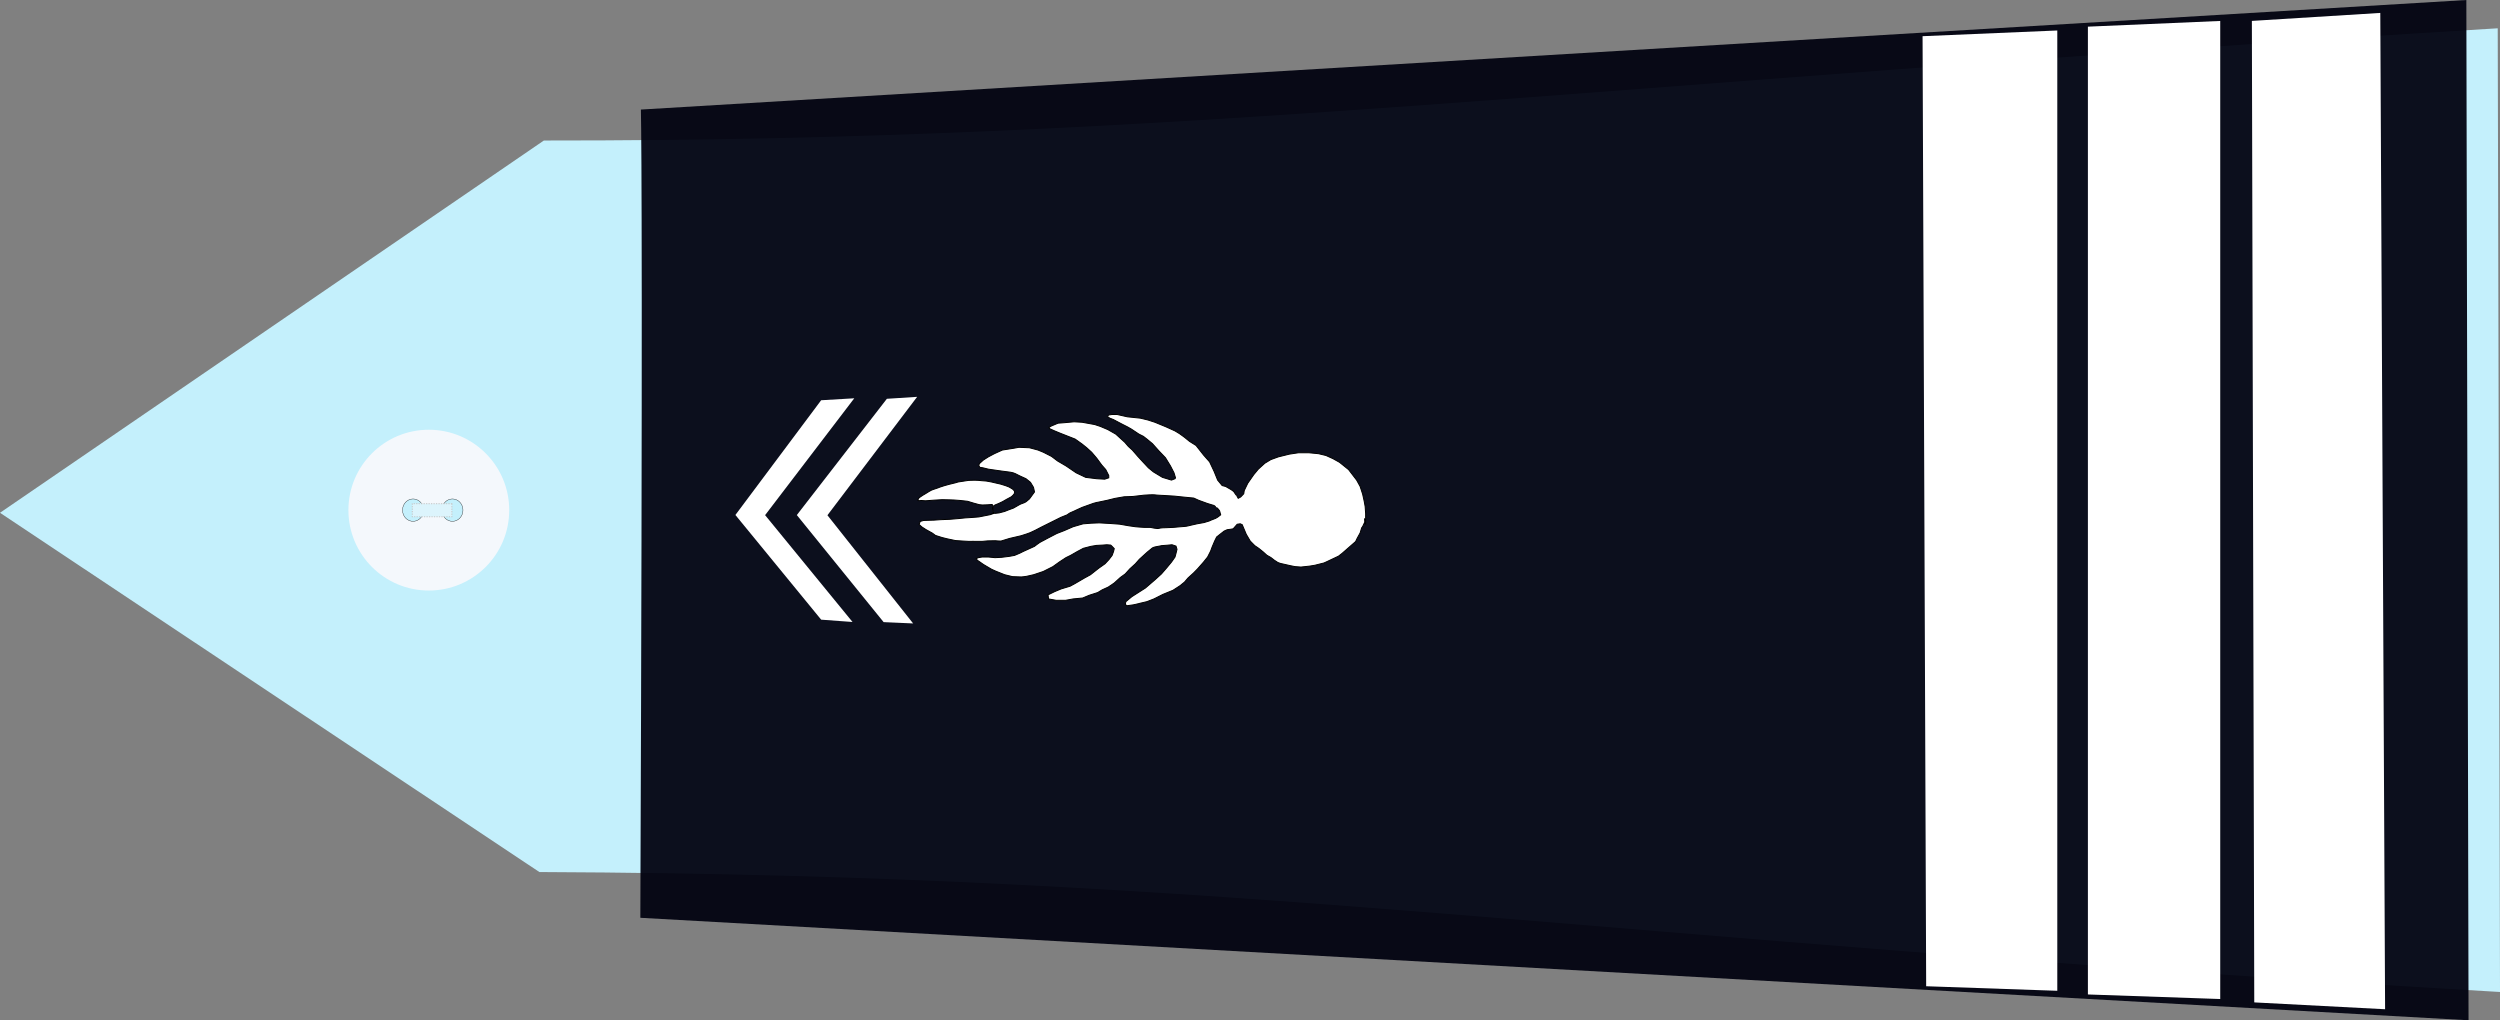
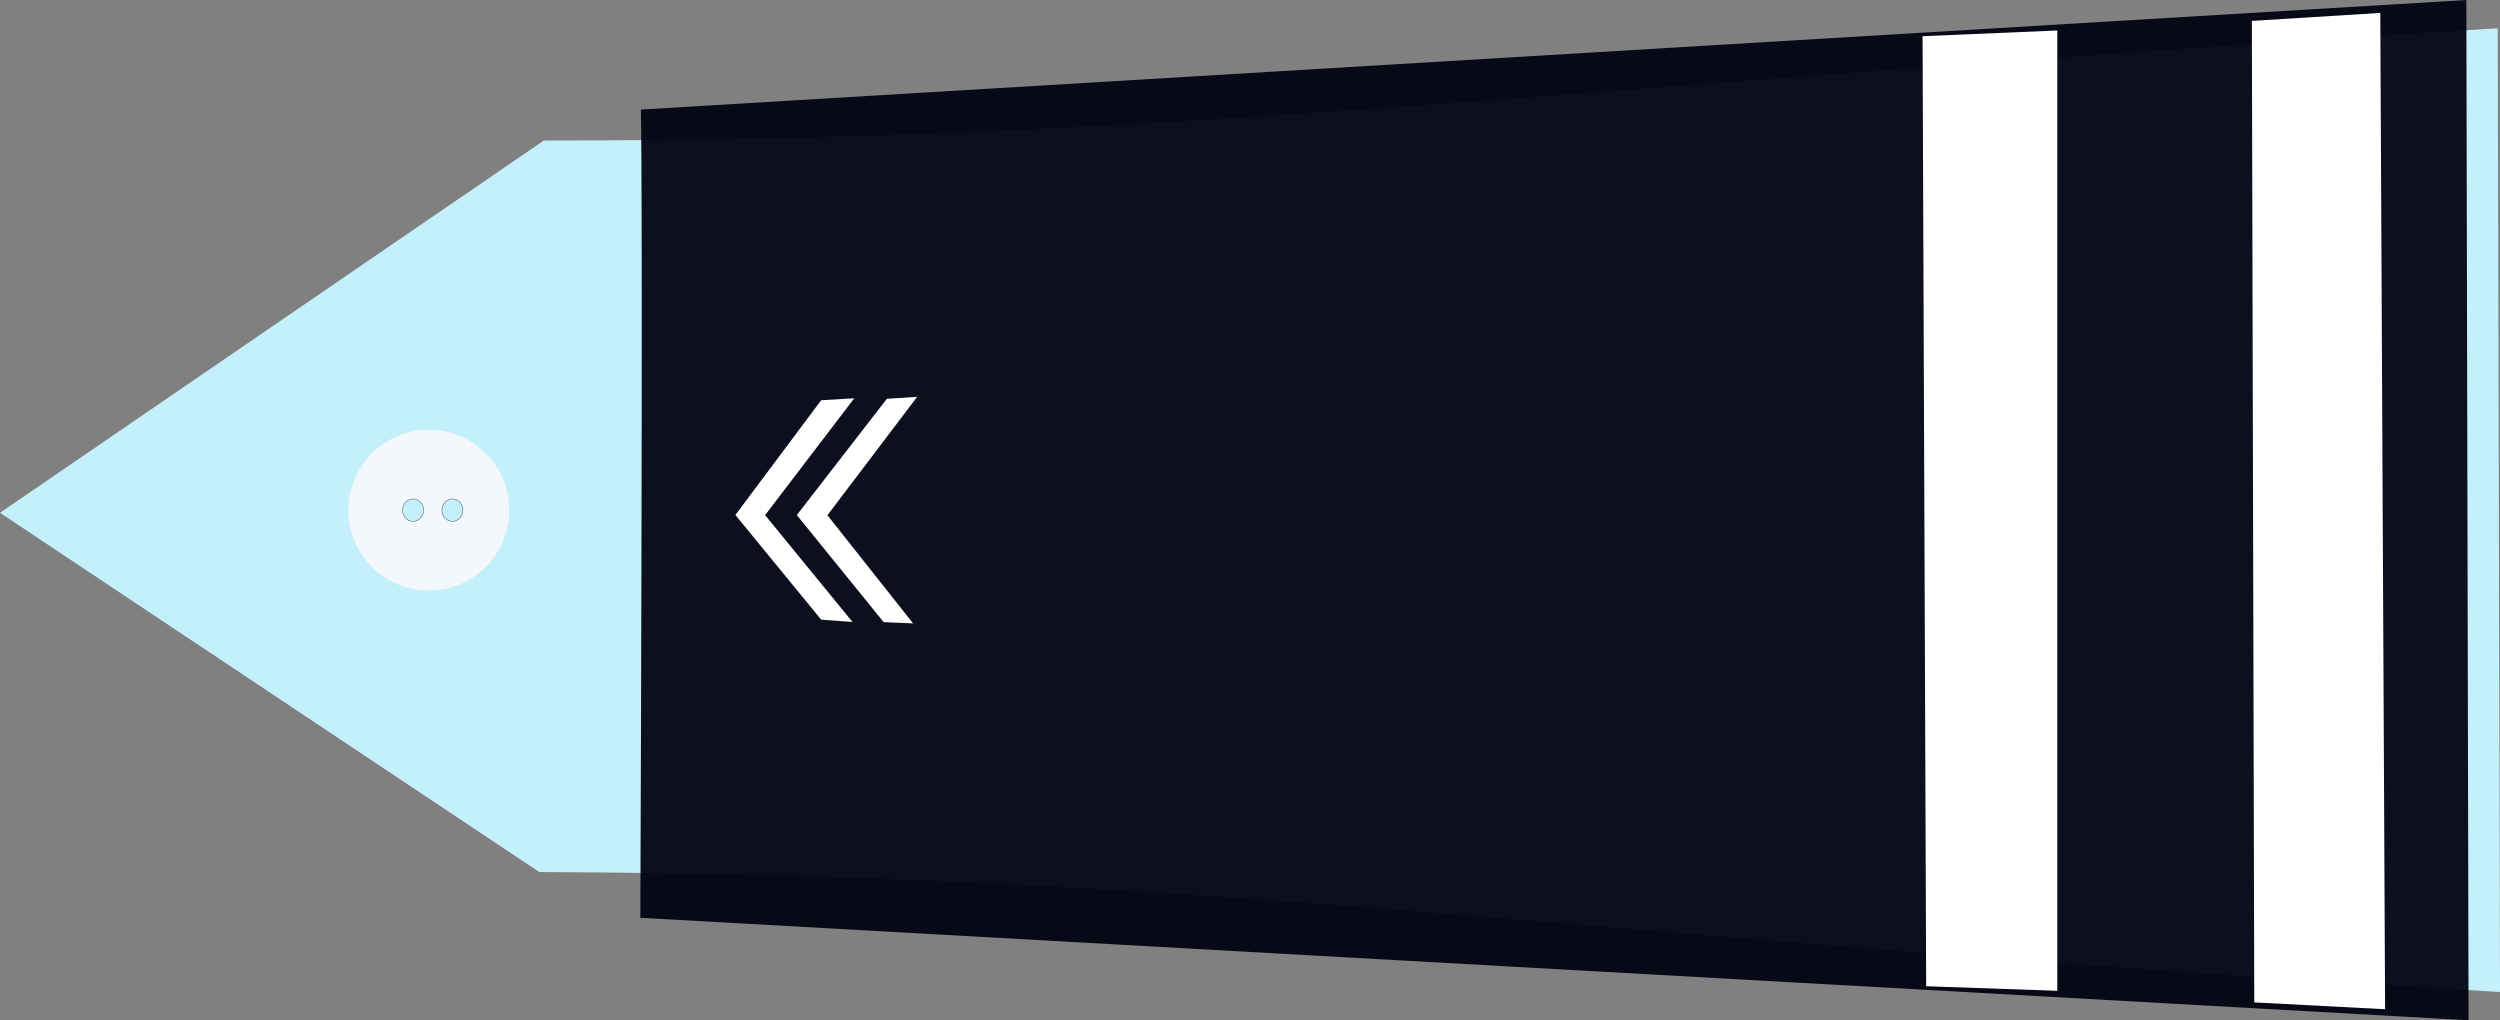
<svg xmlns="http://www.w3.org/2000/svg" xmlns:ns1="http://sodipodi.sourceforge.net/DTD/sodipodi-0.dtd" xmlns:ns2="http://www.inkscape.org/namespaces/inkscape" width="390.061" height="159.188" id="svg2451" ns1:version="0.32" ns2:version="0.46" ns1:docname="cne_gd.svg" ns2:output_extension="org.inkscape.output.svg.inkscape" version="1.0">
  <rect width="100%" height="100%" fill="#808080" stroke="none" />
  <defs id="defs2453">
    <ns2:perspective ns1:type="inkscape:persp3d" ns2:vp_x="0 : 212.5 : 1" ns2:vp_y="0 : 1000 : 0" ns2:vp_z="428.75 : 212.5 : 1" ns2:persp3d-origin="214.375 : 141.66667 : 1" id="perspective2460" />
  </defs>
  <ns1:namedview pagecolor="#ffffff" bordercolor="#666666" borderopacity="1.0" ns2:pageopacity="0.0" ns2:pageshadow="2" ns2:zoom="1.6" ns2:cx="134.59803" ns2:cy="251.76025" ns2:document-units="pt" ns2:current-layer="layer1" id="namedview2455" showgrid="false" ns2:window-width="1264" ns2:window-height="974" ns2:window-x="0" ns2:window-y="14" />
  <g ns2:label="Layer 1" ns2:groupmode="layer" id="layer1" transform="translate(-19.344,-132.906)">
    <path style="fill:#c4f0fc;fill-opacity:1;fill-rule:evenodd;stroke:none;stroke-width:1px;stroke-linecap:butt;stroke-linejoin:miter;stroke-opacity:1" d="M 103.499,268.966 L 19.344,212.913 L 104.198,154.83 C 204.414,154.895 265.005,146.086 409.049,137.32 L 409.406,287.68 C 265.212,279.36 213.437,269.435 103.499,268.966 z" id="path3751" ns1:nodetypes="cccccc" />
    <g transform="matrix(0,0.512,-0.512,0,99.05,199.7)" id="g3822">
      <path transform="translate(-0.134,-1.53761e-5)" style="fill:#f4f8fc;stroke-width:0.25;stroke-miterlimit:4;stroke-dasharray:none" d="M 49.634,25 C 49.634,38.531 38.665,49.5 25.134,49.5 C 11.603,49.5 0.634,38.531 0.634,25 C 0.634,11.469 11.603,0.5 25.134,0.5 C 38.665,0.5 49.634,11.469 49.634,25 z" id="P0" />
      <path transform="translate(1.2,-1)" d="M 27.2,18.8 A 3.4,3.2 0 1 1 20.4,18.8 A 3.4,3.2 0 1 1 27.2,18.8 z" ns1:ry="3.2" ns1:rx="3.4000001" ns1:cy="18.799999" ns1:cx="23.799999" id="path3016" style="opacity:1;fill:#c4f0fc;fill-opacity:1;stroke:#000000;stroke-width:0.1;stroke-miterlimit:4;stroke-dasharray:none;stroke-opacity:1" ns1:type="arc" />
      <path transform="translate(1.2,11)" d="M 27.2,18.8 A 3.4,3.2 0 1 1 20.4,18.8 A 3.4,3.2 0 1 1 27.2,18.8 z" ns1:ry="3.2" ns1:rx="3.4000001" ns1:cy="18.799999" ns1:cx="23.799999" id="path3790" style="opacity:1;fill:#c4f0fc;fill-opacity:1;stroke:#000000;stroke-width:0.1;stroke-miterlimit:4;stroke-dasharray:none;stroke-opacity:1" ns1:type="arc" />
-       <rect y="17.975" x="23.024" height="12.044" width="3.985" id="rect3792" style="opacity:1;fill:#dcf4fc;fill-opacity:1;stroke:#c4c4c4;stroke-width:0.378;stroke-linejoin:round;stroke-miterlimit:4;stroke-dasharray:0.378, 0.378;stroke-dashoffset:0;stroke-opacity:0.784" />
    </g>
    <path style="fill:#00020f;fill-opacity:0.941;fill-rule:evenodd;stroke:none;stroke-width:1px;stroke-linecap:butt;stroke-linejoin:miter;stroke-opacity:1" d="M 119.34,149.999 C 119.451,155.224 119.612,181.933 119.253,276.105 L 404.497,292.094 L 404.154,132.906 L 119.34,149.999 z" id="path3753" ns1:nodetypes="ccccc" />
    <path style="fill:#ffffff;fill-opacity:1;fill-rule:evenodd;stroke:none;stroke-width:1px;stroke-linecap:butt;stroke-linejoin:miter;stroke-opacity:1" d="M 162.441,194.822 L 157.718,195.127 L 143.668,213.268 L 157.211,229.973 L 161.815,230.178 L 148.443,213.295 L 162.441,194.822 z" id="path10161" ns1:nodetypes="ccccccc" />
    <path style="fill:#ffffff;fill-opacity:1;fill-rule:evenodd;stroke:none;stroke-width:1px;stroke-linecap:butt;stroke-linejoin:miter;stroke-opacity:1" d="M 152.63,195.049 L 147.463,195.354 L 134.084,213.254 L 147.465,229.589 L 152.359,229.951 L 138.718,213.281 L 152.63,195.049 z" id="path10165" ns1:nodetypes="ccccccc" />
    <g id="g6434" transform="translate(47.5,0)">
      <path style="fill:#ffffff;fill-opacity:1;fill-rule:evenodd;stroke:none;stroke-width:1px;stroke-linecap:butt;stroke-linejoin:miter;stroke-opacity:1" d="M 271.811,138.552 L 292.832,137.662 L 292.832,287.493 L 272.373,286.783 L 271.811,138.552 z" id="path5927" ns1:nodetypes="ccccc" />
      <path style="fill:#ffffff;fill-opacity:1;fill-rule:evenodd;stroke:none;stroke-width:1px;stroke-linecap:butt;stroke-linejoin:miter;stroke-opacity:1" d="M 323.19,136.168 L 343.228,134.922 L 343.977,290.372 L 323.564,289.304 L 323.19,136.168 z" id="path5931" ns1:nodetypes="ccccc" />
-       <path style="fill:#ffffff;fill-opacity:1;fill-rule:evenodd;stroke:none;stroke-width:0.499;stroke-linecap:butt;stroke-linejoin:miter;stroke-miterlimit:4;stroke-dasharray:none;stroke-opacity:1" d="M 297.607,137.065 L 318.254,136.175 L 318.254,288.778 L 297.607,288.066 L 297.607,137.065 z" id="path5933" ns1:nodetypes="ccccc" />
    </g>
-     <path style="fill:#ffffff;fill-rule:evenodd;stroke:#000000;stroke-width:0.159px;stroke-linecap:butt;stroke-linejoin:miter;stroke-opacity:1" d="M 188.814,222.944 C 188.422,223.157 189.284,222.66 188.187,223.3 C 187.091,223.939 187.091,223.939 187.091,223.939 L 186.309,224.365 L 184.899,224.792 L 183.882,225.218 L 182.864,225.715 L 182.942,226.355 L 184.116,226.568 L 185.604,226.568 L 186.778,226.355 L 188.266,226.213 L 189.284,225.786 L 190.614,225.36 L 191.319,224.934 L 192.258,224.507 L 193.198,223.868 L 194.137,223.015 L 194.92,222.447 L 195.625,221.665 L 196.486,220.884 L 197.112,220.173 L 197.582,219.747 L 198.365,219.037 L 199.148,218.397 C 199.148,218.397 199.383,218.255 199.852,218.184 C 200.322,218.113 200.557,218.042 200.557,218.042 L 201.496,217.971 L 202.201,217.9 L 202.827,218.113 L 202.984,218.61 L 202.827,219.25 L 202.671,219.818 L 202.123,220.6 L 201.418,221.452 L 200.557,222.447 L 199.539,223.371 L 198.052,224.65 L 195.938,225.999 L 194.999,226.781 L 194.92,227.207 L 195.155,227.42 L 196.173,227.278 L 198.287,226.781 L 199.383,226.355 L 200.792,225.644 L 202.358,225.005 L 203.454,224.294 L 204.158,223.726 L 204.706,223.086 L 205.567,222.305 L 206.194,221.665 L 207.133,220.6 L 207.76,219.818 L 208.229,218.894 L 208.464,218.255 L 208.856,217.331 L 209.169,216.692 L 209.795,216.195 L 210.343,215.768 L 210.813,215.555 L 211.361,215.484 L 211.752,215.413 L 212.379,214.703 L 212.848,214.631 L 213.161,214.774 L 213.788,216.266 L 214.414,217.331 L 215.119,218.042 L 215.745,218.468 L 216.45,219.037 L 216.998,219.534 L 217.624,219.889 L 218.172,220.315 L 218.72,220.671 L 219.111,220.813 L 219.738,220.955 L 220.677,221.168 L 221.382,221.31 L 222.321,221.381 L 223.652,221.239 L 224.513,221.097 L 225.922,220.742 L 226.392,220.529 L 228.193,219.676 L 228.741,219.25 L 230.855,217.402 L 231.09,216.905 L 231.559,216.053 L 231.794,215.271 L 231.951,215.058 L 232.186,214.56 C 232.186,214.56 232.342,214.845 232.264,214.063 C 232.186,213.282 232.42,214.774 232.42,214.774 L 232.42,213.779 L 232.42,213.068 L 232.342,211.932 L 232.186,211.079 L 231.951,210.013 L 231.559,208.805 L 231.011,207.811 L 229.759,206.177 L 228.349,205.04 L 227.332,204.471 L 226.236,203.974 L 225.061,203.69 L 223.574,203.548 L 221.93,203.548 L 220.521,203.761 L 218.798,204.187 L 217.624,204.613 L 216.684,205.182 L 215.667,206.106 L 214.962,206.958 L 214.023,208.308 L 213.475,209.445 L 213.396,209.942 L 212.927,210.44 L 212.535,210.653 L 212.3,210.226 C 212.3,210.226 212.3,210.297 212.065,209.942 C 211.831,209.587 211.831,209.587 211.831,209.587 L 211.439,209.303 L 210.578,208.805 L 210.03,208.663 L 209.325,207.811 L 208.777,206.461 L 208.073,204.969 L 207.133,203.903 L 205.959,202.411 L 204.941,201.771 L 204.158,201.132 L 203.375,200.564 L 202.671,200.137 L 201.888,199.782 L 201.262,199.498 L 200.4,199.143 L 199.539,198.787 L 198.443,198.432 L 197.269,198.148 L 195.233,197.935 L 193.668,197.58 L 192.806,197.58 L 192.337,197.651 L 192.18,197.793 L 192.18,197.935 L 192.493,198.148 L 193.041,198.361 L 193.981,198.858 L 194.529,199.143 L 195.233,199.498 L 195.86,199.853 L 197.034,200.635 L 197.739,200.99 L 198.287,201.416 L 199.148,202.127 L 200.166,203.264 L 201.183,204.329 L 201.966,205.608 L 202.514,206.674 L 202.749,207.455 L 202.671,207.598 L 202.123,207.811 L 200.714,207.384 L 199.304,206.532 L 198.522,205.892 L 197.66,204.969 L 196.877,204.116 L 196.016,203.121 L 195.39,202.553 L 194.842,201.914 L 193.433,200.635 L 192.18,199.924 L 191.006,199.427 L 190.145,199.143 L 188.187,198.787 L 186.935,198.716 L 185.369,198.858 L 184.43,198.929 L 183.412,199.356 L 183.02,199.569 L 183.099,199.782 L 183.882,200.137 L 184.743,200.493 L 187.091,201.416 L 188.187,202.198 L 188.892,202.766 L 189.675,203.477 L 190.458,204.4 L 191.241,205.466 L 191.867,206.177 L 192.337,207.1 L 192.337,207.455 L 191.71,207.669 L 190.458,207.598 L 188.735,207.384 L 187.248,206.674 L 185.682,205.608 L 184.351,204.827 L 183.412,204.116 L 182.159,203.477 L 181.298,203.121 L 179.967,202.766 L 178.323,202.695 L 177.54,202.837 L 175.74,203.121 L 174.487,203.69 L 173.548,204.187 L 172.765,204.685 L 172.138,205.253 L 172.06,205.537 L 172.217,205.821 L 172.686,205.892 L 173.548,206.106 L 175.505,206.39 L 176.601,206.532 C 176.601,206.532 177.384,206.603 177.775,206.816 C 178.167,207.029 178.636,207.242 178.636,207.242 L 179.419,207.598 L 180.124,208.166 L 180.594,208.947 L 180.75,209.658 L 180.294,210.291 L 179.962,210.743 L 179.575,211.07 C 179.575,211.07 179.353,211.296 178.938,211.421 C 178.523,211.547 178.218,211.748 178.218,211.748 L 177.471,212.175 L 176.724,212.451 L 176.087,212.702 L 175.229,212.929 L 174.565,213.004 L 174.288,212.778 L 174.233,212.577 L 174.177,212.15 L 174.233,211.949 L 174.316,211.873 L 174.592,211.698 L 175.146,211.472 L 175.783,211.17 L 176.391,210.818 L 177.139,210.417 L 177.388,210.19 L 177.582,209.964 L 177.665,209.688 L 177.582,209.462 L 177.333,209.211 L 176.779,208.884 L 176.253,208.683 L 175.45,208.432 L 174.675,208.256 L 174.039,208.105 L 173.208,207.955 L 172.544,207.905 L 172.018,207.854 L 171.409,207.829 L 170.496,207.854 L 169.97,207.93 L 168.835,208.105 L 168.42,208.231 L 167.396,208.482 L 166.676,208.683 L 165.984,208.909 C 165.984,208.909 165.431,209.135 165.292,209.161 C 165.154,209.186 164.656,209.387 164.656,209.387 L 164.296,209.588 L 163.687,209.964 L 163.299,210.19 L 162.856,210.492 L 162.663,210.668 L 162.58,210.869 L 162.58,210.994 L 162.635,211.019 L 162.856,211.019 L 163.078,210.994 L 163.742,211.044 L 165.098,210.944 L 166.344,210.869 L 167.451,210.894 L 168.171,210.919 L 169.167,210.994 L 170.302,211.12 L 171.299,211.421 L 172.129,211.647 L 172.599,211.698 L 173.374,211.673 L 174.066,211.622 L 174.149,211.622 L 174.26,211.924 L 174.26,212.602 L 174.371,212.954 L 173.983,213.104 L 174.399,212.929 L 174.509,212.979 L 174.122,213.104 L 173.845,213.205 L 173.208,213.33 L 172.074,213.556 L 171.132,213.632 L 169.942,213.707 L 168.973,213.808 L 167.479,213.933 L 166.123,213.984 L 165.071,214.059 L 164.157,214.084 L 163.438,214.109 L 162.912,214.26 L 162.746,214.737 L 163.161,215.114 L 163.825,215.541 L 164.822,216.094 L 165.292,216.445 L 166.316,216.772 L 167.119,216.973 L 168.42,217.249 L 169.555,217.324 C 169.555,217.324 169.832,217.35 170.025,217.35 C 170.219,217.35 170.662,217.4 170.8,217.375 C 170.939,217.35 171.437,217.375 171.437,217.375 L 172.599,217.375 L 173.43,217.299 L 174.62,217.274 C 174.62,217.274 175.423,217.35 175.533,217.324 C 175.644,217.299 176.834,216.923 176.834,216.923 L 178.661,216.496 L 179.519,216.219 C 179.519,216.219 179.879,216.094 180.073,216.018 C 180.267,215.943 180.875,215.641 180.875,215.641 L 181.789,215.164 L 184.861,213.632 L 185.858,213.23 C 185.858,213.23 186.245,212.929 186.411,212.878 C 186.577,212.828 187.242,212.501 187.408,212.426 C 187.574,212.351 188.183,212.074 188.183,212.074 L 189.927,211.446 L 190.48,211.296 L 190.646,211.271 L 192.086,210.969 L 193.303,210.668 L 194.743,210.417 L 196.127,210.366 L 197.843,210.165 C 197.843,210.165 199.282,210.065 199.504,210.115 C 199.725,210.165 200.998,210.216 200.998,210.216 L 202.604,210.316 L 204.043,210.467 L 205.593,210.617 L 206.368,210.969 L 207.752,211.472 L 208.748,211.773 L 209.025,211.974 C 209.025,211.974 208.804,211.823 209.136,212.074 C 209.468,212.326 209.634,212.627 209.634,212.627 L 209.8,213.23 L 209.413,213.531 C 209.413,213.531 209.081,213.783 208.748,213.883 C 208.416,213.984 208.029,214.184 208.029,214.184 L 207.198,214.436 L 206.091,214.637 L 205.205,214.838 C 205.205,214.838 204.43,215.039 204.209,215.039 C 203.988,215.039 202.438,215.189 202.438,215.189 L 201.22,215.24 C 201.22,215.24 200.445,215.24 200.168,215.34 C 199.891,215.44 198.839,215.189 198.839,215.189 C 198.839,215.189 198.12,215.189 197.898,215.189 C 197.677,215.189 196.514,215.089 196.514,215.089 L 195.462,214.938 L 194.023,214.687 L 192.639,214.586 L 190.868,214.486 L 189.594,214.536 L 188.321,214.637 L 186.771,215.089 L 185.387,215.692 L 184.225,216.144 L 182.675,216.948 C 182.675,216.948 181.955,217.35 181.734,217.45 C 181.512,217.551 180.737,218.153 180.737,218.153 L 179.851,218.555 L 178.966,218.957 L 178.467,219.208 L 177.637,219.56 L 176.807,219.711 L 175.589,219.862 L 174.592,219.912 L 173.541,219.811 L 172.599,219.811 L 171.99,219.912 L 171.658,220.063 L 171.824,220.314 L 172.267,220.615 L 172.766,220.967 L 174.039,221.72 L 174.703,222.022 L 176.087,222.575 L 177.305,222.876 L 178.689,222.926 C 178.689,222.926 179.298,222.876 179.519,222.826 C 179.741,222.775 180.626,222.575 180.626,222.575 L 182.121,222.072 L 183.616,221.319 L 184.668,220.565 L 185.664,219.912 L 186.384,219.56 L 187.435,218.957 L 188.377,218.455 L 189.539,218.153 L 190.425,218.003 L 191.421,217.952 L 192.03,217.902 L 192.639,217.952 L 192.805,218.103 L 193.193,218.505 L 193.082,218.957 L 192.861,219.56 L 192.362,220.213 L 191.753,220.866 L 190.757,221.57 L 189.927,222.223 L 189.484,222.575 L 188.814,222.944 z" id="path2546" />
  </g>
</svg>